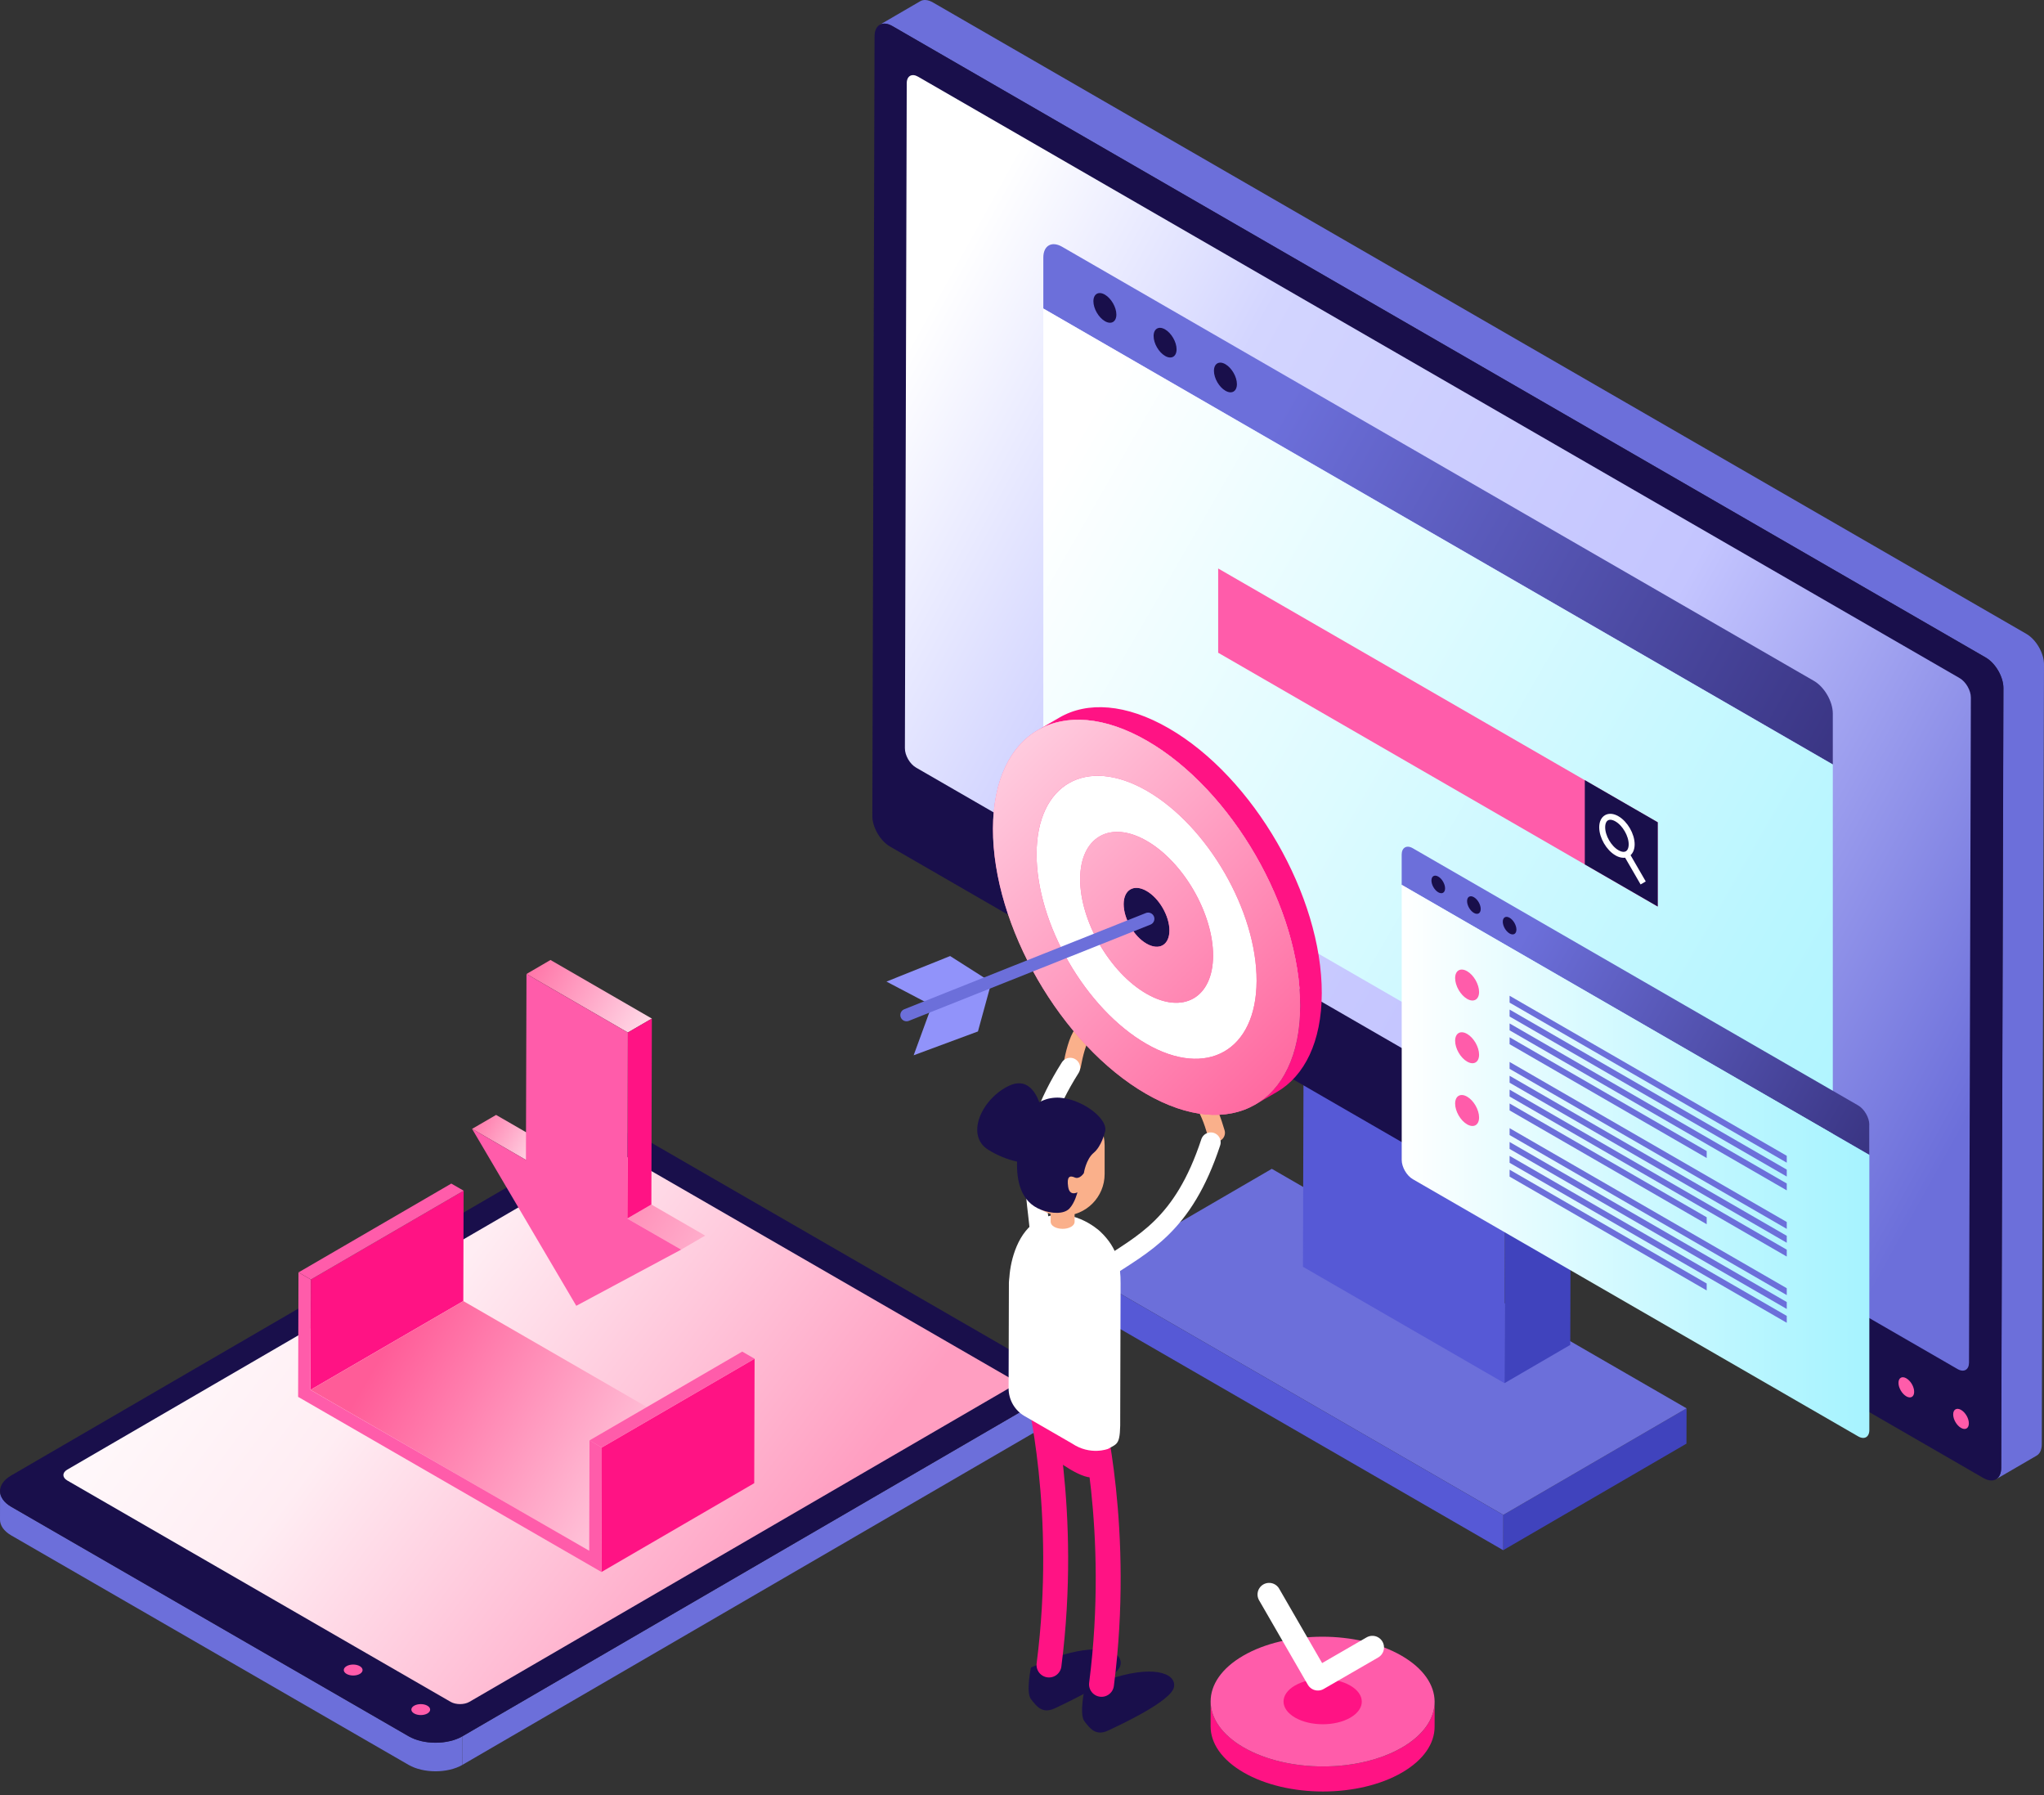
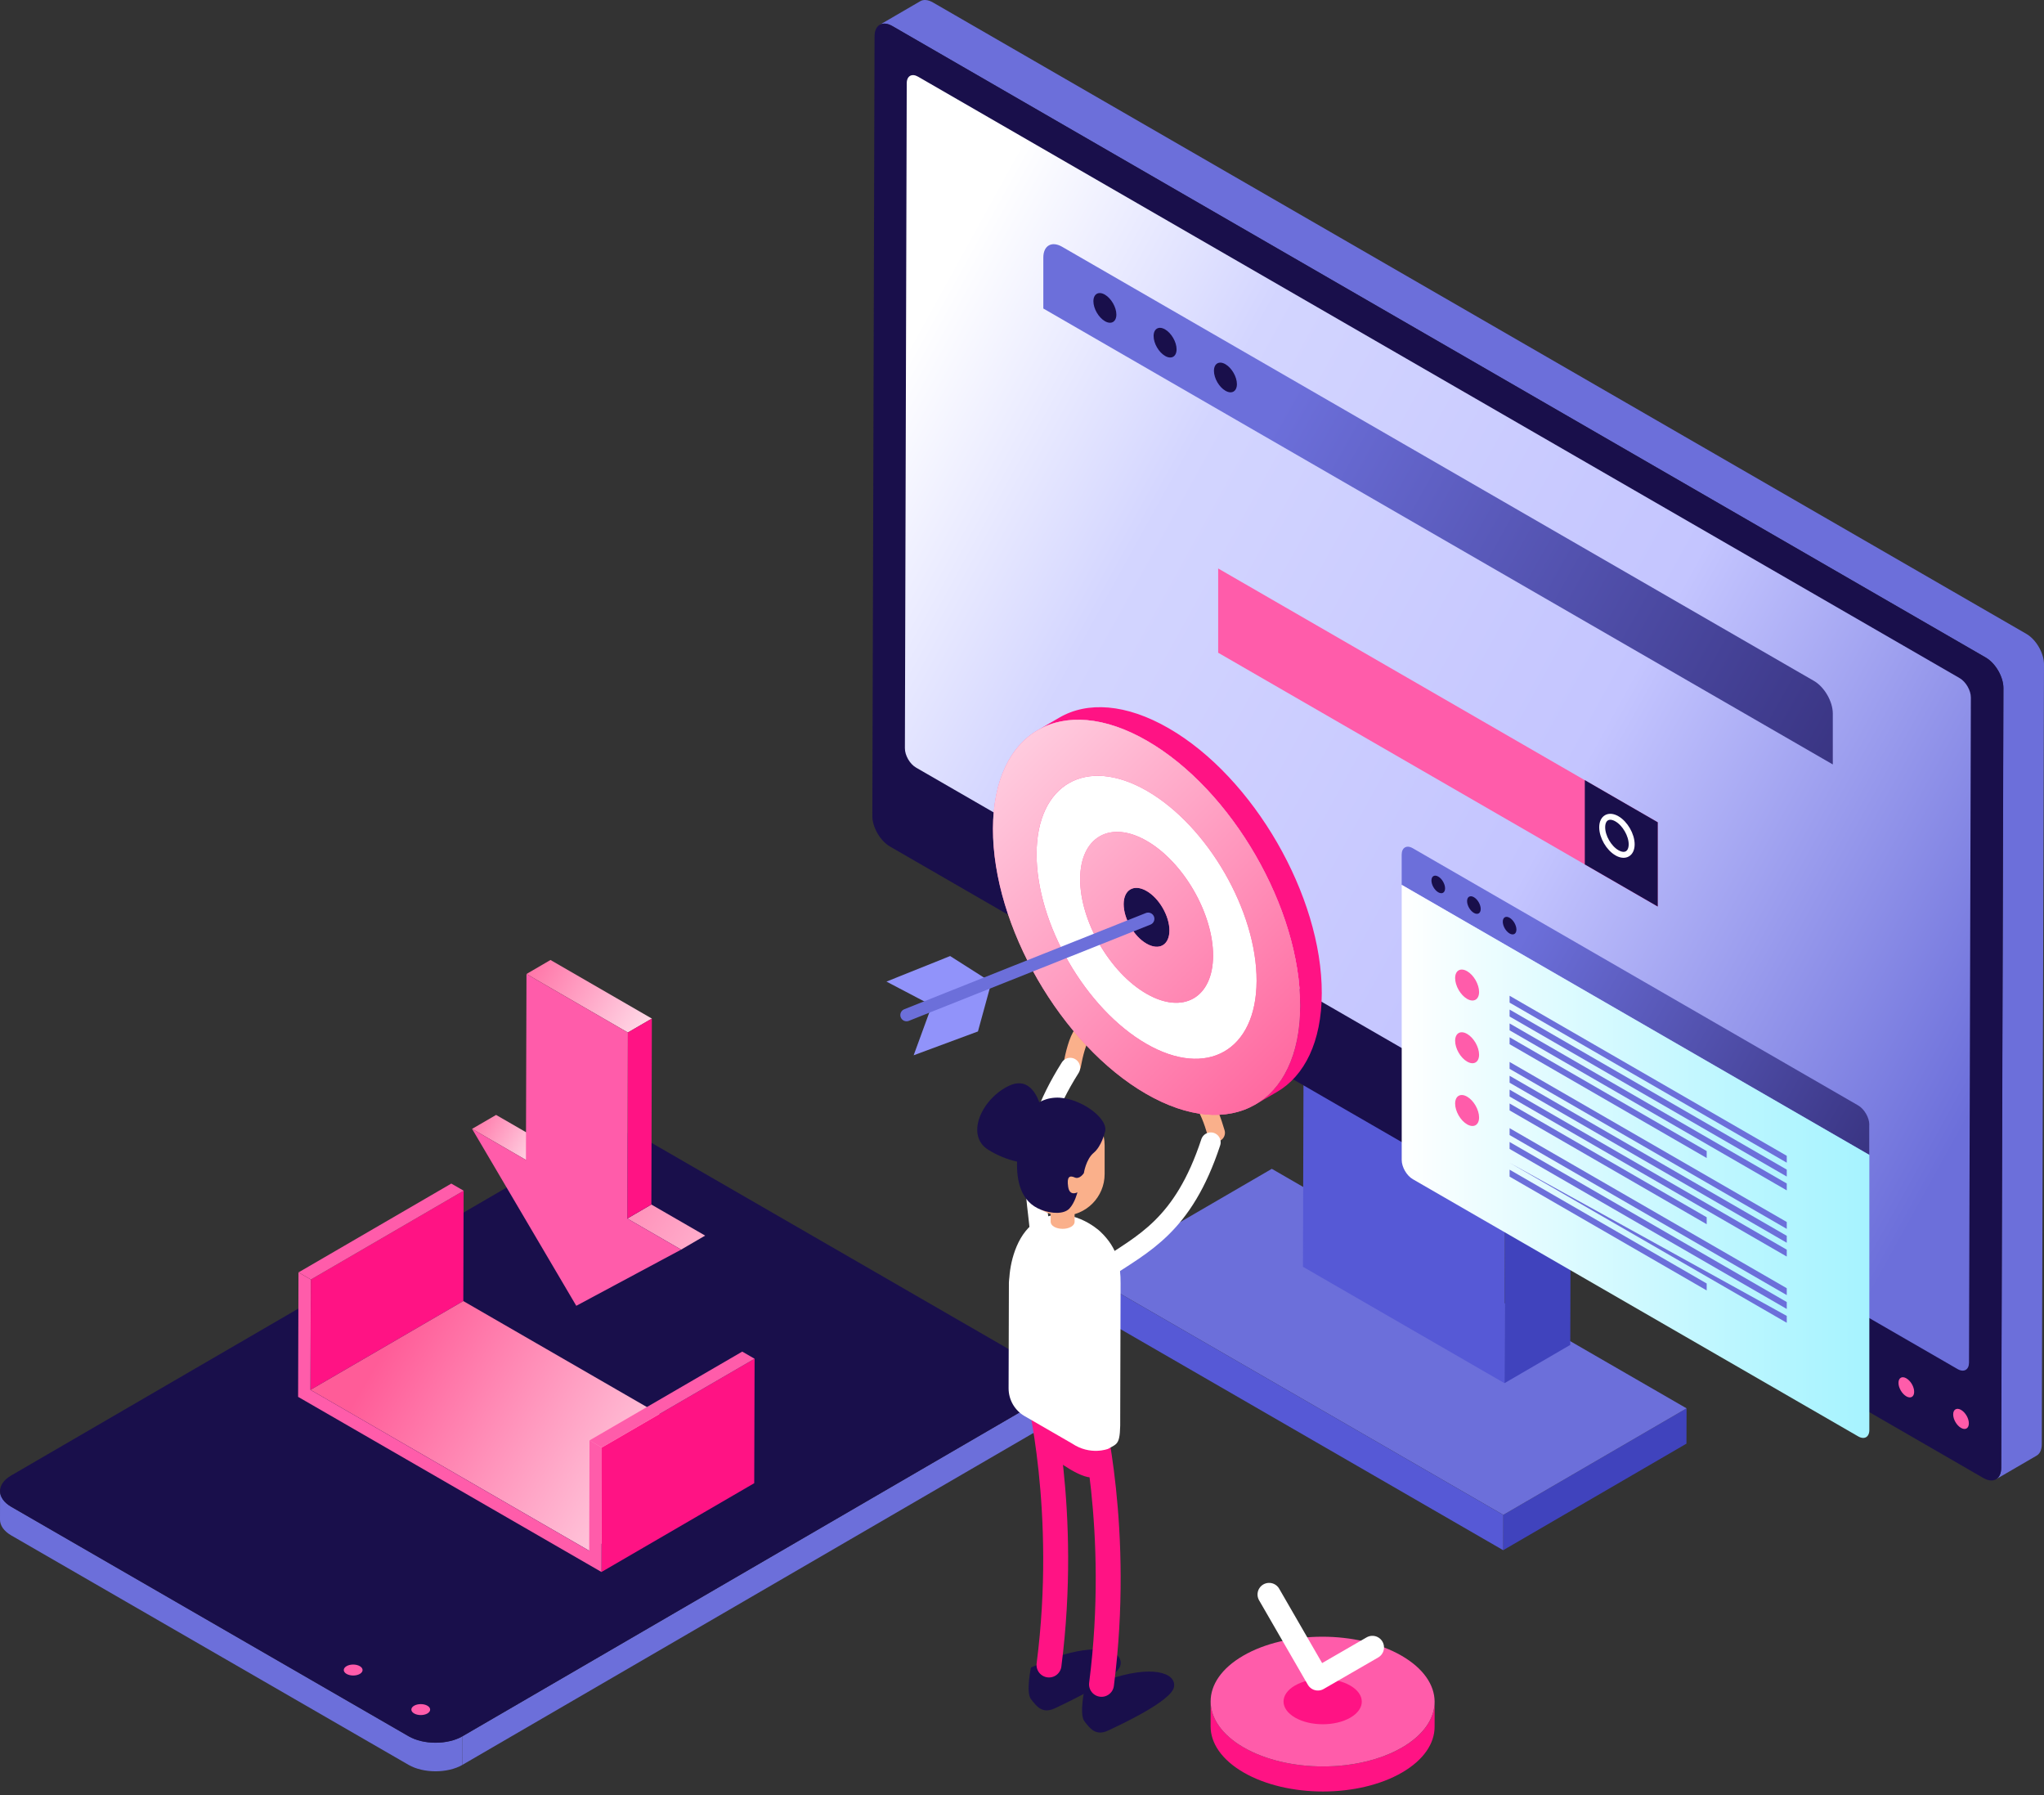
<svg xmlns="http://www.w3.org/2000/svg" width="492" height="432" viewBox="0 0 492 432" fill="none">
  <rect x="0" y="0" width="492" height="432" fill="#333333" stroke="none" />
  <path d="M361.85 364.566L405.966 338.924L405.936 347.422L361.82 373.064L361.85 364.566Z" fill="#4043BD" />
  <path d="M262.016 306.927L306.131 281.285L405.965 338.924L361.849 364.566L262.016 306.927Z" fill="#6C6FDA" />
  <path d="M361.856 364.565L361.826 373.063L262.008 315.424L262.023 306.926L361.856 364.565Z" fill="#5659D6" />
  <path d="M362.318 268.175L378.146 258.982L377.969 323.656L362.141 332.863L362.318 268.175Z" fill="#4043BD" />
  <path d="M362.308 268.174L362.13 332.863L313.625 304.856L313.817 240.168L362.308 268.174Z" fill="#5659D6" />
  <path d="M487.757 152.545L224.555 0.586C223.373 -0.094 222.294 -0.168 221.51 0.29L211.727 5.98C212.51 5.522 213.574 5.596 214.771 6.276L477.959 158.235C480.309 159.595 482.23 162.891 482.215 165.595L481.683 353.261C481.683 354.606 481.21 355.552 480.442 355.995L490.225 350.305C490.994 349.862 491.467 348.916 491.467 347.571L491.999 159.905C492.014 157.201 490.107 153.905 487.757 152.545Z" fill="#6C6FDA" />
  <path d="M477.982 158.237C480.332 159.596 482.253 162.892 482.239 165.597L481.707 353.263C481.692 355.967 479.785 357.061 477.421 355.701L214.233 203.727C211.883 202.367 209.962 199.071 209.977 196.367L210.509 8.701C210.523 5.996 212.43 4.903 214.795 6.262L477.982 158.237Z" fill="#190F4B" />
  <path d="M472.033 339.297C473.082 339.903 473.924 341.351 473.91 342.549C473.91 343.746 473.067 344.233 472.018 343.627C470.983 343.036 470.126 341.573 470.141 340.376C470.141 339.179 470.998 338.706 472.033 339.297Z" fill="#FF5CAA" />
  <path d="M474.394 167.874L473.95 327.932C473.936 329.647 472.724 330.341 471.216 329.484L309.177 235.917L220.517 184.737C219.01 183.88 217.798 181.781 217.813 180.052L218.256 20.008C218.271 18.279 219.483 17.584 220.99 18.456L445.634 148.144L471.689 163.189C473.197 164.061 474.409 166.16 474.394 167.874Z" fill="url(#paint0_linear_448_38712)" />
  <path d="M458.869 331.703C459.918 332.309 460.76 333.757 460.745 334.954C460.745 336.151 459.903 336.639 458.854 336.033C457.819 335.427 456.962 333.979 456.977 332.782C456.977 331.57 457.834 331.097 458.869 331.703Z" fill="#FF5CAA" />
  <path d="M441.163 171.7C441.163 168.818 439.139 165.33 436.656 163.882L255.64 59.379C253.143 57.945 251.133 59.112 251.133 61.98V74.246L441.163 183.967V171.7Z" fill="url(#paint1_linear_448_38712)" />
-   <path d="M251.133 74.262V186.066C251.133 188.948 253.158 192.436 255.64 193.884L436.656 298.388C439.153 299.821 441.163 298.654 441.163 295.787V183.982L251.133 74.262Z" fill="url(#paint2_linear_448_38712)" />
  <path d="M263.188 72.503C263.188 70.744 264.429 70.02 265.951 70.906C267.473 71.793 268.715 73.936 268.715 75.695C268.715 77.454 267.473 78.178 265.951 77.291C264.429 76.404 263.188 74.261 263.188 72.503Z" fill="#190F4B" />
  <path d="M277.68 80.868C277.68 79.109 278.921 78.385 280.443 79.272C281.966 80.158 283.207 82.301 283.207 84.06C283.207 85.819 281.966 86.543 280.443 85.656C278.921 84.784 277.68 82.641 277.68 80.868Z" fill="#190F4B" />
  <path d="M292.203 89.247C292.203 87.488 293.445 86.764 294.967 87.651C296.489 88.537 297.731 90.68 297.731 92.439C297.731 94.198 296.489 94.922 294.967 94.035C293.445 93.163 292.203 91.02 292.203 89.247Z" fill="#190F4B" />
  <path d="M399.023 218.166L293.219 157.084V136.807L399.023 197.889V218.166Z" fill="#FF5CAA" />
  <path d="M399.026 218.164L381.469 208.025V187.748L399.026 197.887V218.164Z" fill="#190F4B" />
  <path d="M385.656 199.095C385.656 196.834 387.238 195.917 389.203 197.055C391.154 198.179 392.75 200.928 392.75 203.189C392.75 205.45 391.169 206.366 389.203 205.228C387.238 204.09 385.656 201.341 385.656 199.095Z" stroke="white" stroke-width="1.435" stroke-miterlimit="10" />
-   <path d="M391.5 205.539L395.52 212.485" stroke="white" stroke-width="1.435" stroke-miterlimit="10" />
  <path d="M449.949 270.656C449.949 268.957 448.752 266.888 447.274 266.03L340.066 204.135C338.588 203.278 337.391 203.973 337.391 205.672V212.944L449.934 277.928V270.656H449.949Z" fill="url(#paint3_linear_448_38712)" />
  <path d="M337.398 212.945V279.156C337.398 280.856 338.596 282.925 340.073 283.782L447.282 345.677C448.76 346.534 449.957 345.84 449.957 344.14V277.929L337.398 212.945Z" fill="url(#paint4_linear_448_38712)" />
  <path d="M344.555 211.897C344.555 210.847 345.294 210.434 346.195 210.951C347.097 211.468 347.836 212.739 347.836 213.788C347.836 214.838 347.097 215.252 346.195 214.734C345.294 214.217 344.555 212.946 344.555 211.897Z" fill="#190F4B" />
  <path d="M353.133 216.86C353.133 215.81 353.872 215.396 354.773 215.914C355.675 216.431 356.414 217.702 356.414 218.751C356.414 219.801 355.675 220.214 354.773 219.697C353.872 219.18 353.133 217.909 353.133 216.86Z" fill="#190F4B" />
  <path d="M361.727 221.813C361.727 220.763 362.466 220.35 363.367 220.867C364.269 221.384 365.008 222.655 365.008 223.704C365.008 224.754 364.269 225.168 363.367 224.65C362.466 224.133 361.727 222.862 361.727 221.813Z" fill="#190F4B" />
  <path d="M350.258 235.393C350.258 233.546 351.544 232.807 353.14 233.723C354.736 234.639 356.022 236.886 356.022 238.718C356.022 240.551 354.736 241.305 353.14 240.388C351.544 239.472 350.258 237.226 350.258 235.393Z" fill="#FF5CAA" />
  <path d="M350.258 250.483C350.258 248.635 351.544 247.897 353.14 248.813C354.736 249.729 356.022 251.976 356.022 253.808C356.022 255.656 354.736 256.395 353.14 255.478C351.544 254.562 350.258 252.33 350.258 250.483Z" fill="#FF5CAA" />
  <path d="M350.258 265.586C350.258 263.739 351.544 263 353.14 263.916C354.736 264.833 356.022 267.079 356.022 268.912C356.022 270.759 354.736 271.498 353.14 270.582C351.544 269.665 350.258 267.434 350.258 265.586Z" fill="#FF5CAA" />
  <path d="M430.08 279.805L363.367 241.29V239.635L430.08 278.149V279.805Z" fill="#6C6FDA" />
  <path d="M430.08 283.144L363.367 244.629V242.959L430.08 281.474V283.144Z" fill="#6C6FDA" />
  <path d="M430.08 286.467L363.367 247.952V246.297L430.08 284.811V286.467Z" fill="#6C6FDA" />
  <path d="M410.808 278.681L363.367 251.295V249.625L410.808 277.011V278.681Z" fill="#6C6FDA" />
  <path d="M430.08 295.736L363.367 257.222V255.566L430.08 294.081V295.736Z" fill="#6C6FDA" />
  <path d="M430.08 299.075L363.367 260.561V258.891L430.08 297.405V299.075Z" fill="#6C6FDA" />
  <path d="M430.08 302.398L363.367 263.884V262.229L430.08 300.743V302.398Z" fill="#6C6FDA" />
  <path d="M410.808 294.612L363.367 267.227V265.557L410.808 292.942V294.612Z" fill="#6C6FDA" />
  <path d="M430.08 311.672L363.367 273.157V271.502L430.08 310.016V311.672Z" fill="#6C6FDA" />
  <path d="M430.08 315.011L363.367 276.496V274.826L430.08 313.341V315.011Z" fill="#6C6FDA" />
-   <path d="M430.08 318.334L363.367 279.834V278.164L430.08 316.679V318.334Z" fill="#6C6FDA" />
+   <path d="M430.08 318.334L363.367 279.834L430.08 316.679V318.334Z" fill="#6C6FDA" />
  <path d="M410.808 310.548L363.367 283.162V281.492L410.808 308.878V310.548Z" fill="#6C6FDA" />
  <path d="M250.798 336.784L111.327 417.833L111.312 424.72L250.784 343.671C252.557 342.637 253.444 341.292 253.444 339.932L253.459 333.045C253.459 334.405 252.572 335.75 250.798 336.784Z" fill="#6C6FDA" />
  <path d="M98.355 417.832L2.719 362.617C0.916 361.568 0.015 360.208 0.015 358.834L0 365.721C0 367.096 0.902 368.455 2.705 369.505L98.341 424.72C101.932 426.789 107.74 426.789 111.317 424.72L111.332 417.832C107.77 419.902 101.947 419.902 98.355 417.832Z" fill="#6C6FDA" />
  <path d="M250.751 329.263C254.343 331.332 254.357 334.702 250.796 336.786L111.325 417.835C107.748 419.918 101.94 419.918 98.349 417.835L2.712 362.619C-0.879 360.55 -0.894 357.181 2.668 355.097L142.139 274.048C145.716 271.979 151.524 271.979 155.115 274.048L250.751 329.263Z" fill="#190F4B" />
  <path d="M86.607 400.97C87.494 401.487 87.494 402.315 86.622 402.832C85.735 403.349 84.302 403.349 83.415 402.832C82.528 402.315 82.528 401.487 83.415 400.97C84.287 400.453 85.721 400.453 86.607 400.97Z" fill="#FF5CAA" />
  <path d="M102.873 410.488C103.76 411.005 103.76 411.833 102.888 412.35C102.001 412.867 100.567 412.867 99.681 412.35C98.794 411.833 98.794 411.005 99.681 410.488C100.553 409.985 101.986 409.971 102.873 410.488Z" fill="#FF5CAA" />
-   <path d="M242.84 334.095L112.991 409.558C111.749 410.282 109.724 410.282 108.468 409.558L85.368 396.227L16.202 356.293C14.946 355.569 14.946 354.402 16.187 353.677L146.037 278.215C147.278 277.491 149.288 277.491 150.545 278.215L166.077 287.171L242.826 331.479C244.082 332.218 244.082 333.371 242.84 334.095Z" fill="url(#paint5_linear_448_38712)" />
  <path d="M345.328 409.571L345.313 415.601C345.298 419.576 342.697 423.537 337.48 426.567C326.987 432.656 309.932 432.656 299.364 426.567C294.044 423.493 291.384 419.473 291.398 415.438L291.413 409.408C291.399 413.428 294.059 417.463 299.379 420.537C309.932 426.626 327.002 426.626 337.495 420.537C342.712 417.507 345.313 413.546 345.328 409.571Z" fill="#FF1384" />
  <path d="M337.368 398.457C347.92 404.546 347.979 414.448 337.486 420.537C326.993 426.626 309.938 426.626 299.371 420.537C288.803 414.433 288.744 404.546 299.238 398.457C309.731 392.368 326.801 392.353 337.368 398.457Z" fill="#FF5CAA" />
  <path d="M325.007 405.639C328.702 407.767 328.717 411.226 325.051 413.354C321.386 415.482 315.43 415.482 311.735 413.354C308.041 411.226 308.026 407.767 311.691 405.639C315.356 403.511 321.327 403.511 325.007 405.639Z" fill="#FF1384" />
  <path d="M330.343 396.46L317.219 404.042L305.484 383.721" stroke="white" stroke-width="5.584" stroke-miterlimit="10" stroke-linecap="round" stroke-linejoin="round" />
  <path d="M74.823 307.92L111.594 286.549L111.52 313.107L74.734 334.478L74.823 307.92Z" fill="#FF1384" />
  <path d="M71.859 306.205L108.63 284.834L111.601 286.548L74.83 307.919L71.859 306.205Z" fill="#FF5CAA" />
  <path d="M74.734 334.478L111.52 313.107L178.602 351.829L141.832 373.2L74.734 334.478Z" fill="url(#paint6_linear_448_38712)" />
  <path d="M144.847 348.353L181.633 326.982L181.544 356.94L144.773 378.31L144.847 348.353Z" fill="#FF1384" />
  <path d="M141.891 346.642L178.661 325.271L181.632 326.986L144.846 348.357L141.891 346.642Z" fill="#FF5CAA" />
  <path d="M144.856 348.355L144.782 378.313L71.758 336.162L71.847 306.205L74.817 307.919L74.728 334.478L141.826 373.199L141.9 346.641L144.856 348.355Z" fill="#FF5CAA" />
  <path d="M113.633 271.669L119.411 268.314L132.373 275.793L126.594 279.148L113.633 271.669Z" fill="url(#paint7_linear_448_38712)" />
  <path d="M150.992 293.247L156.786 289.877L169.732 297.355L163.954 300.725L150.992 293.247Z" fill="url(#paint8_linear_448_38712)" />
  <path d="M126.727 234.395L132.505 231.025L156.906 245.125L151.127 248.48L126.727 234.395Z" fill="url(#paint9_linear_448_38712)" />
  <path d="M151.125 248.476L156.904 245.121L156.786 289.872L150.992 293.242L151.125 248.476Z" fill="#FF1384" />
  <path d="M150.995 293.247L163.956 300.725L138.713 314.248L113.633 271.67L126.594 279.148L126.727 234.396L151.128 248.481L150.995 293.247Z" fill="#FF5CAA" />
  <path d="M258.047 256.448C258.564 253.64 259.407 250.27 260.559 248.777" stroke="#FAB08B" stroke-width="4.247" stroke-miterlimit="10" stroke-linecap="round" stroke-linejoin="round" />
  <path d="M250.316 296.338C249.207 285.017 246.252 274.967 257.602 256.951" stroke="white" stroke-width="4.772" stroke-miterlimit="10" stroke-linecap="round" stroke-linejoin="round" />
  <path d="M261.026 406.63C261.026 406.63 259.755 412.601 261.026 414.242C262.297 415.867 263.701 417.892 266.745 416.459C269.79 415.025 281.997 409.35 282.589 405.965C283.165 402.581 277.327 400.527 266.524 404.281L261.026 406.63Z" fill="#190F4B" />
  <path d="M248.159 401.295C248.159 401.295 246.888 407.265 248.159 408.906C249.43 410.532 250.834 412.556 253.878 411.123C256.923 409.689 269.13 404.014 269.721 400.629C270.298 397.245 264.46 395.191 253.656 398.945L248.159 401.295Z" fill="#190F4B" />
  <path d="M249.867 334.641C249.867 334.641 257.286 363.504 252.498 400.689" stroke="#FF1384" stroke-width="6" stroke-miterlimit="10" stroke-linecap="round" stroke-linejoin="round" />
  <path d="M262.508 339.297C262.508 339.297 269.927 368.161 265.139 405.345" stroke="#FF1384" stroke-width="6" stroke-miterlimit="10" stroke-linecap="round" stroke-linejoin="round" />
  <path d="M252.005 349.699C252.005 349.699 258.922 355.374 262.513 355.551C266.105 355.729 265.78 346.433 263.178 342.235C260.577 338.038 253.04 333.323 251.252 337.107C249.434 340.89 252.005 349.699 252.005 349.699Z" fill="#FF1384" />
  <path d="M269.731 308.843L269.642 340.751C269.731 347.801 269.095 347.299 266.73 348.673C266.73 348.673 262.489 350.358 258.07 347.402L246.631 340.796C244.237 339.421 242.773 336.865 242.773 334.101L242.847 308.651C242.847 308.208 242.936 307.764 242.966 307.321C243.261 303.02 245.094 296.34 249.882 293.695C257.39 289.542 264.602 296.148 264.794 296.34C269.169 300.434 269.745 304.69 269.731 308.843Z" fill="white" />
  <path d="M257.82 287.448C256.697 286.798 254.864 286.768 253.741 287.374C252.618 287.98 252.618 289.163 253.741 289.813C254.864 290.463 256.697 290.463 257.82 289.813C258.943 289.148 258.943 288.099 257.82 287.448Z" fill="#FAA379" />
  <path d="M257.82 289.799C256.697 290.449 254.865 290.449 253.741 289.799C253.165 289.474 252.884 289.001 252.899 288.543V294.056C252.914 294.499 253.195 294.928 253.741 295.238C254.865 295.888 256.697 295.888 257.82 295.238C258.382 294.913 258.663 294.484 258.663 294.056V288.632C258.663 289.046 258.382 289.474 257.82 289.799Z" fill="#FAB08B" />
  <path d="M265.889 275.596V282.542C265.889 288.099 261.396 292.592 255.839 292.592C250.297 292.592 245.789 288.099 245.789 282.542V275.596C245.789 274.783 245.893 273.999 246.07 273.26C246.114 273.054 246.173 272.861 246.232 272.669C247.489 268.561 251.316 265.561 255.839 265.561C258.617 265.561 261.13 266.684 262.948 268.502C264.766 270.319 265.889 272.832 265.889 275.596Z" fill="#FAB08B" />
  <path d="M292.727 272.615C291.929 269.866 290.762 266.6 289.461 265.24" stroke="#FAB08B" stroke-width="4.247" stroke-miterlimit="10" stroke-linecap="round" stroke-linejoin="round" />
  <path d="M265.703 305.586C275.132 299.231 284.768 295.122 291.434 274.904" stroke="white" stroke-width="4.772" stroke-miterlimit="10" stroke-linecap="round" stroke-linejoin="round" />
  <path d="M254.02 264.16C252.468 264.248 251.197 264.677 250.163 265.253C249.173 262.623 247.044 259.268 242.788 261.337C236.211 264.529 232.384 273.219 237.807 276.648C239.98 278.023 242.463 279.042 244.813 279.545C244.68 284.082 245.64 289.255 250.621 291.147C253.133 292.107 256.075 292.24 257.405 290.851C258.735 289.462 259.341 286.934 259.341 286.934C259.341 286.934 257.464 288.013 257.109 285.59C256.74 283.181 257.464 282.811 258.676 283.358C259.888 283.905 260.893 282.309 260.893 282.309C260.893 282.309 261.38 278.998 263.257 277.431C265.134 275.865 265.903 272.628 265.903 272.628C267.292 269.288 259.695 263.849 254.02 264.16Z" fill="#190F4B" />
  <path d="M281.314 175.258C271.042 169.332 261.732 168.77 255.007 172.687L249.805 175.716C256.529 171.815 265.84 172.362 276.112 178.288C296.522 190.067 313.015 218.65 312.956 242.105C312.927 253.751 308.803 261.953 302.167 265.81L307.37 262.781C314.005 258.923 318.114 250.721 318.158 239.075C318.232 215.62 301.724 187.037 281.314 175.258Z" fill="#FF1384" />
  <path d="M276.112 178.288C296.523 190.067 313.016 218.65 312.957 242.105C312.883 265.559 296.286 275.018 275.876 263.239C255.451 251.445 238.958 222.877 239.031 199.423C239.091 175.953 255.688 166.495 276.112 178.288Z" fill="#FF5CAA" />
  <path d="M276.081 190.319C290.683 198.758 302.536 219.257 302.476 236.046C302.432 252.821 290.505 259.619 275.904 251.18C261.302 242.756 249.464 222.243 249.508 205.468C249.567 188.694 261.479 181.895 276.081 190.319ZM275.948 239.135C284.771 244.234 291.969 240.125 291.998 230.002C292.028 219.863 284.874 207.463 276.051 202.379C267.243 197.295 260.031 201.404 260.001 211.528C259.972 221.651 267.125 234.051 275.948 239.135Z" fill="white" />
  <path d="M276.096 178.273C296.521 190.067 313.014 218.635 312.94 242.105C312.866 265.559 296.269 275.018 275.845 263.224C255.435 251.445 238.941 222.862 239 199.408C239.089 175.953 255.686 166.494 276.096 178.273ZM275.889 251.179C290.491 259.618 302.418 252.819 302.462 236.045C302.506 219.256 290.668 198.757 276.066 190.318C261.465 181.894 249.553 188.678 249.508 205.467C249.449 222.241 261.302 242.755 275.889 251.179Z" fill="url(#paint10_linear_448_38712)" />
  <path d="M275.988 214.423C279.033 216.182 281.486 220.453 281.486 223.941C281.471 227.429 279.003 228.848 275.959 227.089C272.914 225.33 270.461 221.074 270.461 217.571C270.476 214.084 272.959 212.665 275.988 214.423Z" fill="#190F4B" />
  <path d="M276.042 202.378C284.866 207.477 292.019 219.862 291.989 230C291.96 240.124 284.762 244.233 275.939 239.134C267.131 234.05 259.963 221.65 259.992 211.526C260.022 201.388 267.219 197.279 276.042 202.378ZM275.969 227.089C279.013 228.847 281.481 227.429 281.496 223.941C281.511 220.453 279.043 216.167 275.998 214.423C272.954 212.664 270.485 214.098 270.471 217.586C270.471 221.074 272.924 225.345 275.969 227.089Z" fill="url(#paint11_linear_448_38712)" />
  <path d="M224.119 242.474L219.922 253.958L235.396 248.223L238.47 237.006L224.119 242.474Z" fill="#9193FA" />
  <path d="M224.193 241.9L213.375 236.224L228.701 230.076L238.5 236.313L224.193 241.9Z" fill="#9193FA" />
  <path d="M276.367 221.119L218.211 244.278" stroke="#6C6FDA" stroke-width="3" stroke-miterlimit="10" stroke-linecap="round" stroke-linejoin="round" />
  <defs>
    <linearGradient id="paint0_linear_448_38712" x1="210.004" y1="98.839" x2="487.1" y2="251.796" gradientUnits="userSpaceOnUse">
      <stop stop-color="white" />
      <stop offset="0.227" stop-color="#D3D5FF" />
      <stop offset="0.603" stop-color="#C4C5FF" />
      <stop offset="0.99" stop-color="#6C6FDA" />
    </linearGradient>
    <linearGradient id="paint1_linear_448_38712" x1="308.461" y1="99.294" x2="533.842" y2="225.656" gradientUnits="userSpaceOnUse">
      <stop stop-color="#6C6FDA" />
      <stop offset="1" stop-color="#190F4B" />
    </linearGradient>
    <linearGradient id="paint2_linear_448_38712" x1="245.033" y1="129.272" x2="484.456" y2="267.457" gradientUnits="userSpaceOnUse">
      <stop stop-color="white" />
      <stop offset="0.176" stop-color="#EDFDFF" />
      <stop offset="0.729" stop-color="#BAF6FF" />
      <stop offset="1" stop-color="#A6F3FF" />
    </linearGradient>
    <linearGradient id="paint3_linear_448_38712" x1="366.884" y1="225.103" x2="506.548" y2="304.172" gradientUnits="userSpaceOnUse">
      <stop stop-color="#6C6FDA" />
      <stop offset="1" stop-color="#190F4B" />
    </linearGradient>
    <linearGradient id="paint4_linear_448_38712" x1="337.398" y1="279.497" x2="449.945" y2="279.497" gradientUnits="userSpaceOnUse">
      <stop stop-color="white" />
      <stop offset="0.176" stop-color="#EDFDFF" />
      <stop offset="0.729" stop-color="#BAF6FF" />
      <stop offset="1" stop-color="#A6F3FF" />
    </linearGradient>
    <linearGradient id="paint5_linear_448_38712" x1="39.238" y1="276.601" x2="184.349" y2="384.759" gradientUnits="userSpaceOnUse">
      <stop stop-color="white" />
      <stop offset="0.411" stop-color="#FFEDF3" />
      <stop offset="1" stop-color="#FF9EC1" />
    </linearGradient>
    <linearGradient id="paint6_linear_448_38712" x1="93.173" y1="323.628" x2="185.296" y2="377.326" gradientUnits="userSpaceOnUse">
      <stop stop-color="#FF5C98" />
      <stop offset="1" stop-color="white" />
    </linearGradient>
    <linearGradient id="paint7_linear_448_38712" x1="110.38" y1="266.306" x2="135.505" y2="281.085" gradientUnits="userSpaceOnUse">
      <stop stop-color="#FF5C98" />
      <stop offset="1" stop-color="white" />
    </linearGradient>
    <linearGradient id="paint8_linear_448_38712" x1="122.524" y1="273.246" x2="214.647" y2="326.944" gradientUnits="userSpaceOnUse">
      <stop stop-color="#FF5C98" />
      <stop offset="1" stop-color="white" />
    </linearGradient>
    <linearGradient id="paint9_linear_448_38712" x1="121.574" y1="228.117" x2="165.522" y2="253.387" gradientUnits="userSpaceOnUse">
      <stop stop-color="#FF5C98" />
      <stop offset="1" stop-color="white" />
    </linearGradient>
    <linearGradient id="paint10_linear_448_38712" x1="321.792" y1="266.566" x2="201.706" y2="146.479" gradientUnits="userSpaceOnUse">
      <stop stop-color="#FF5C98" />
      <stop offset="1" stop-color="white" />
    </linearGradient>
    <linearGradient id="paint11_linear_448_38712" x1="321.798" y1="266.565" x2="201.712" y2="146.479" gradientUnits="userSpaceOnUse">
      <stop stop-color="#FF5C98" />
      <stop offset="1" stop-color="white" />
    </linearGradient>
  </defs>
</svg>